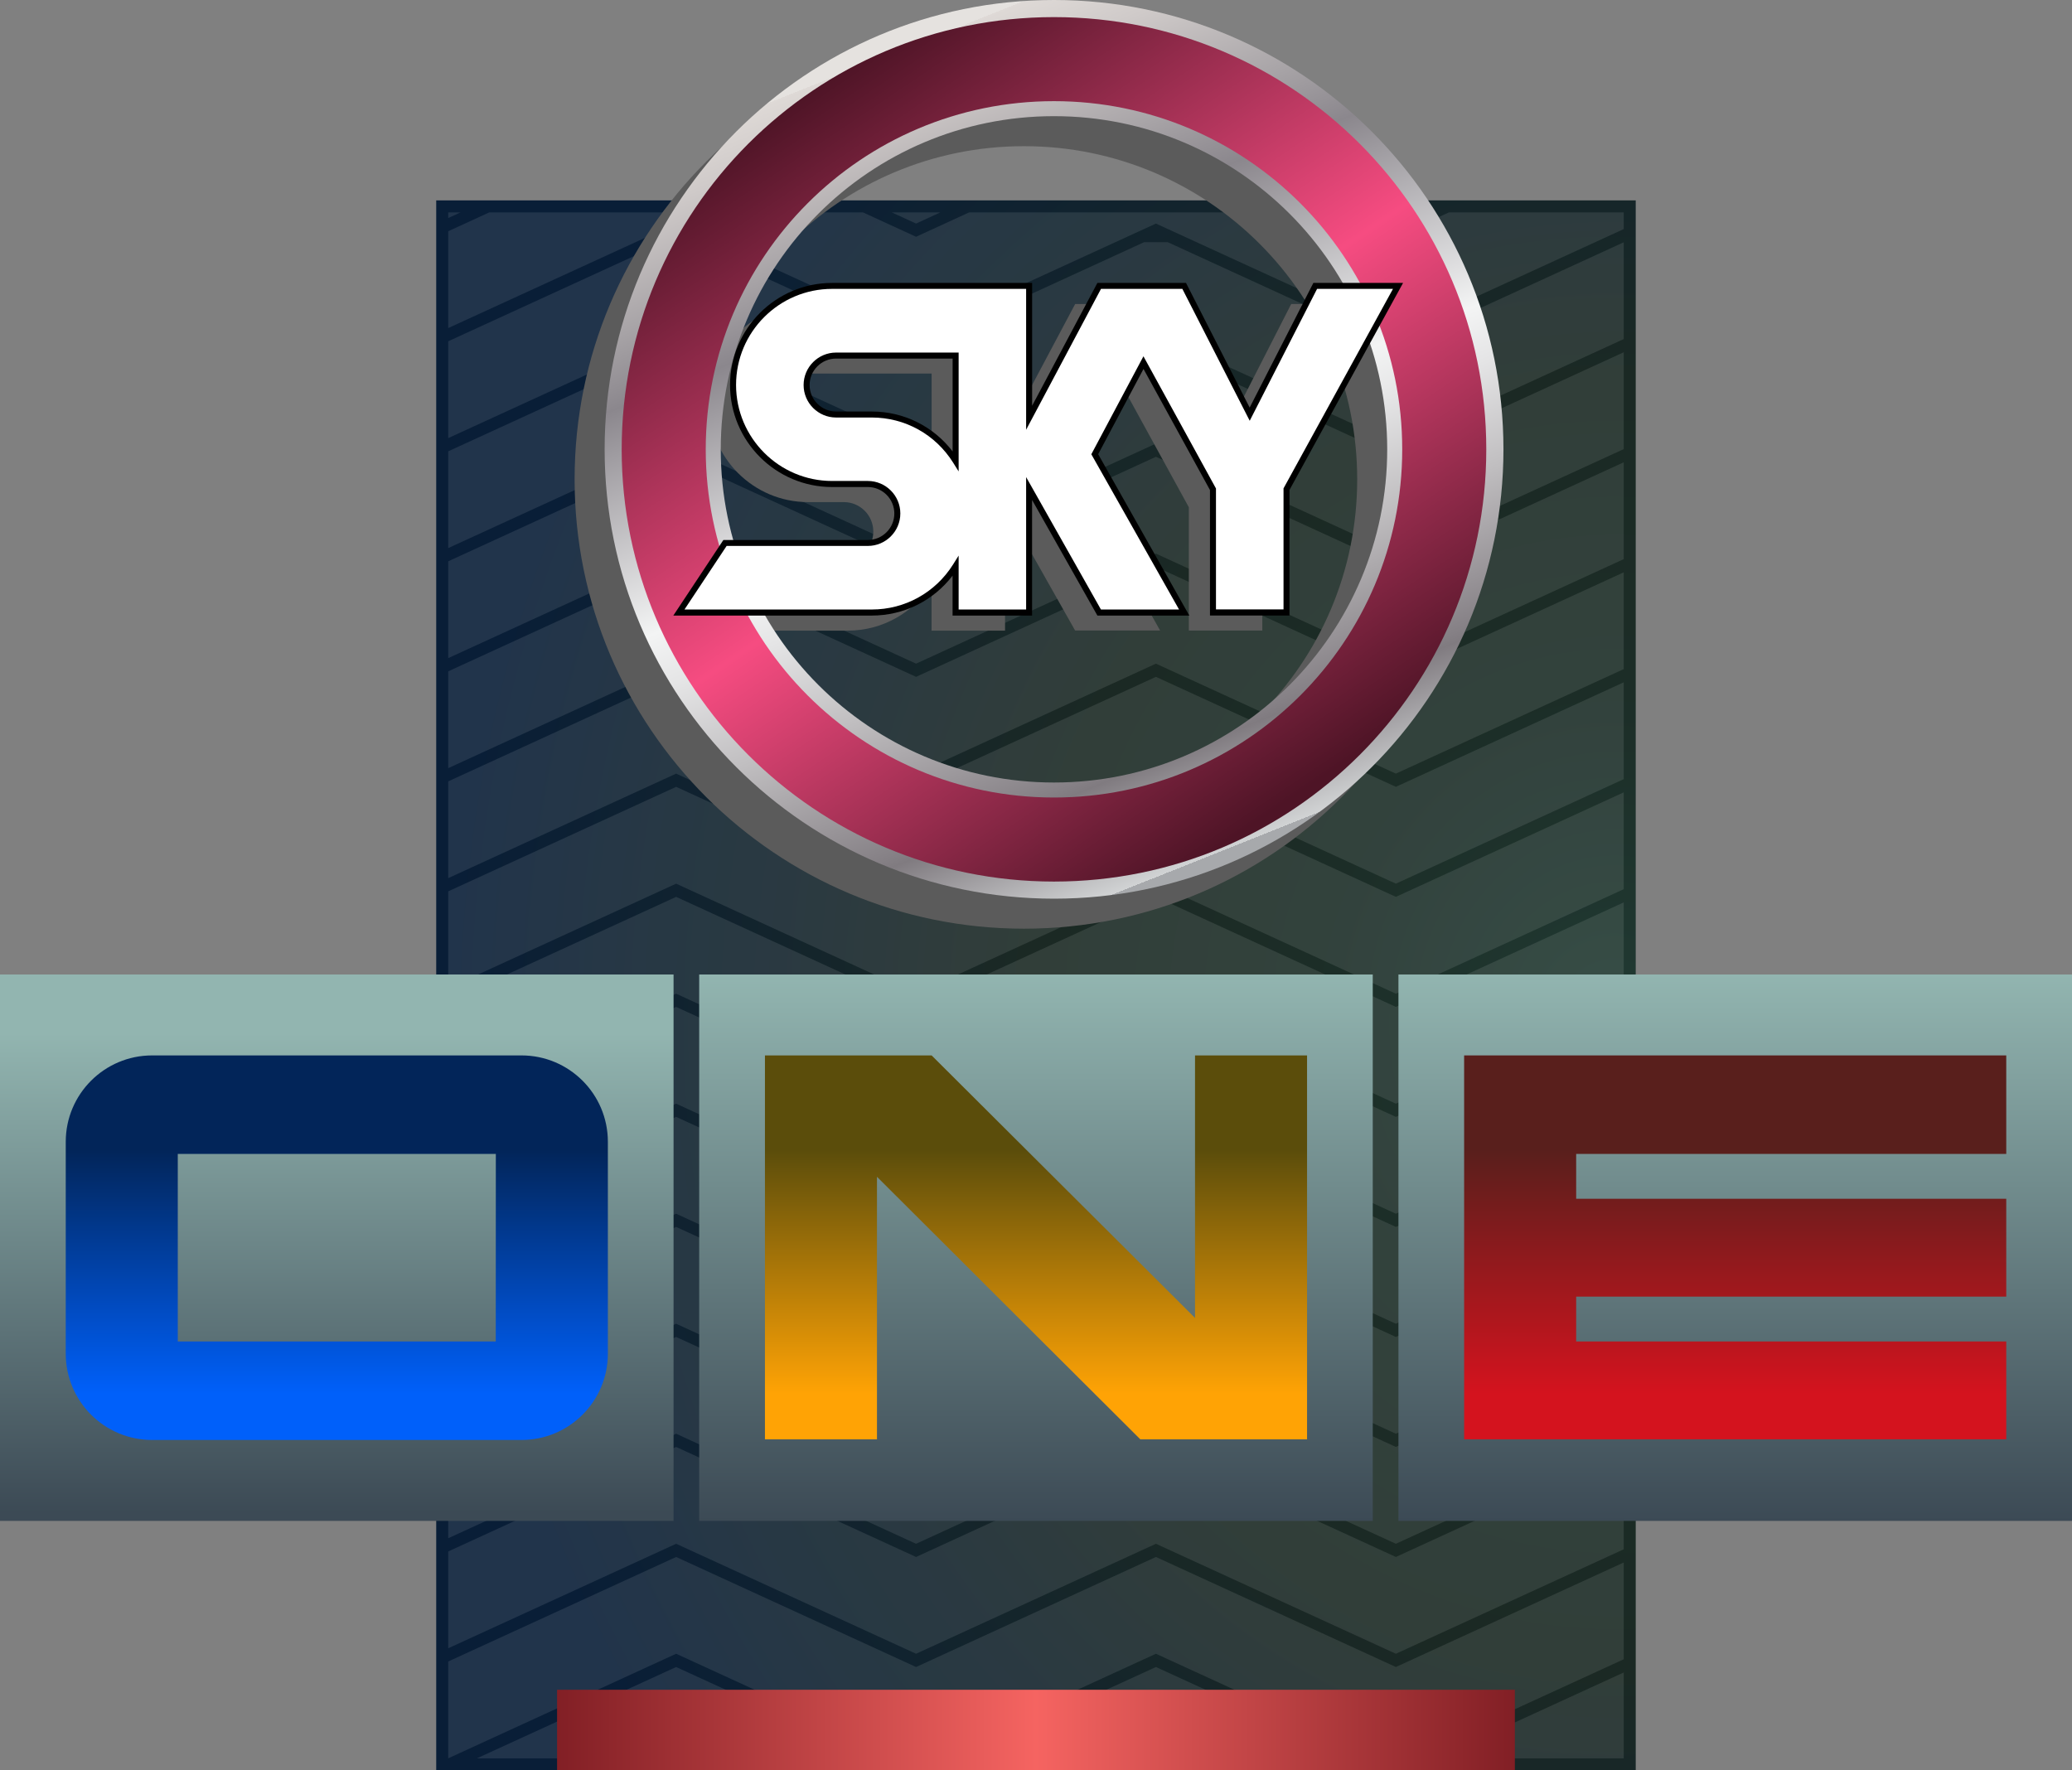
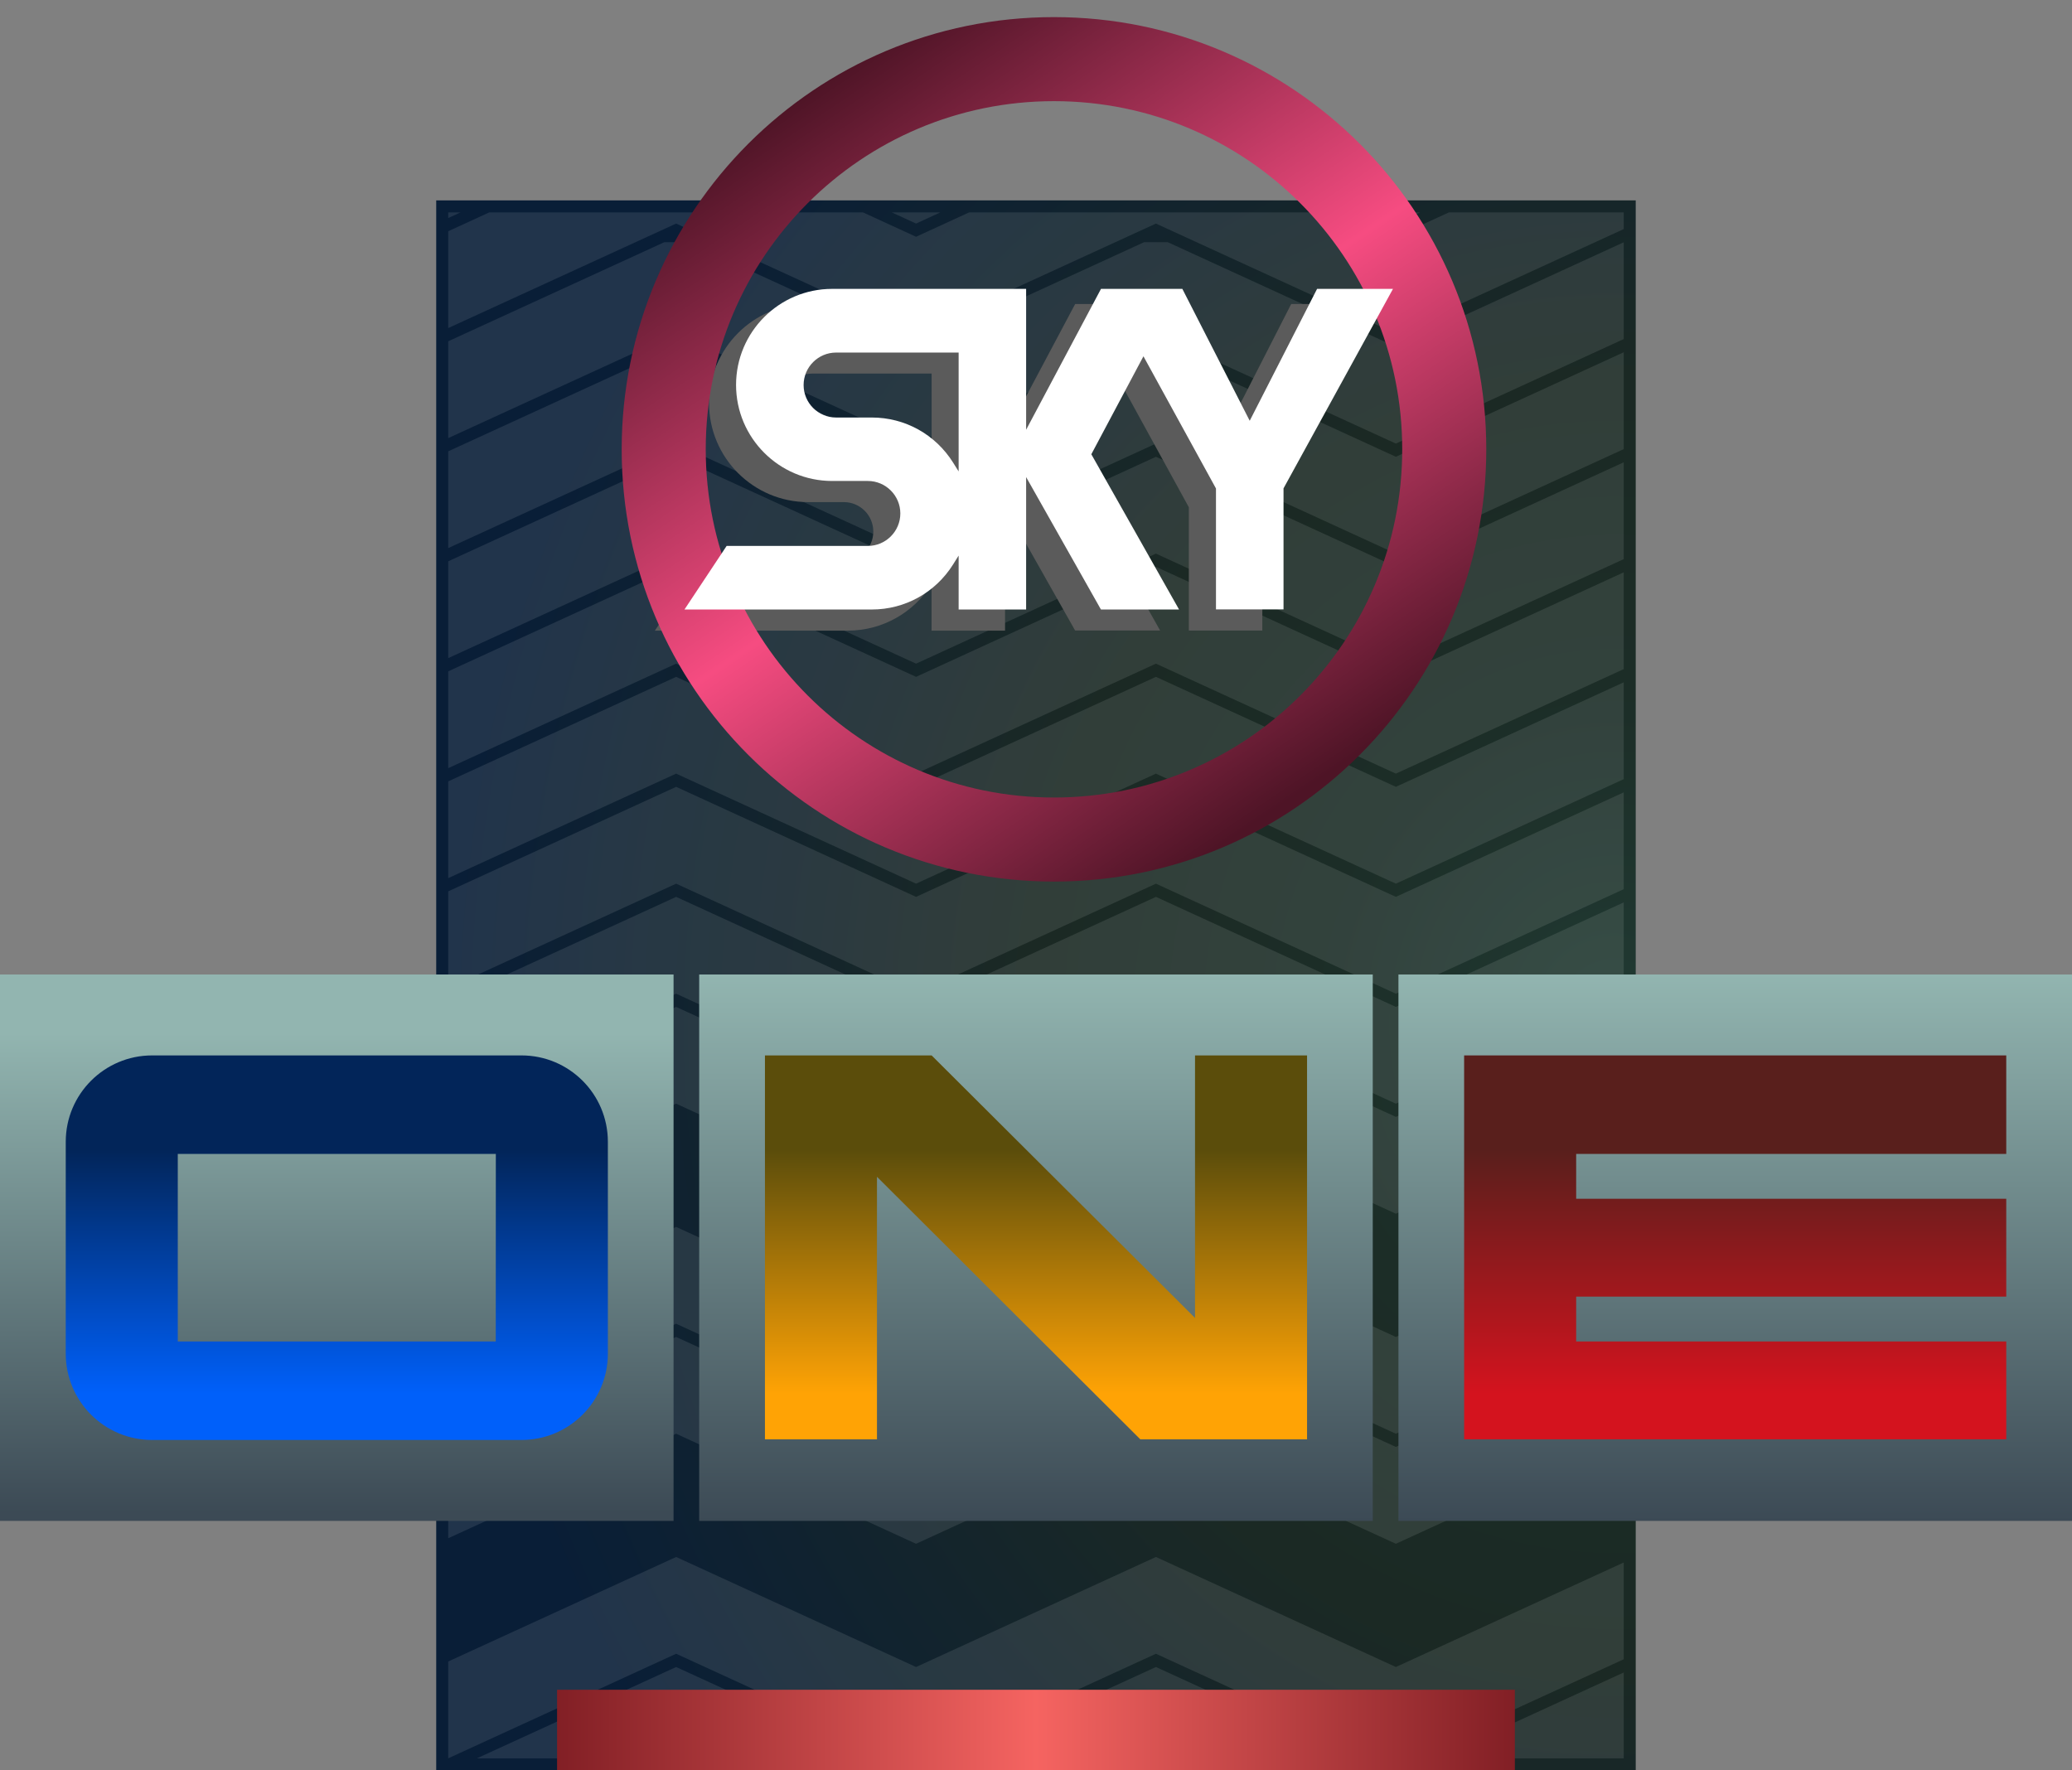
<svg xmlns="http://www.w3.org/2000/svg" version="1.1" id="Layer_1" x="0px" y="0px" viewBox="0 0 345.09 294.91" style="enable-background:new 0 0 345.09 294.91;" xml:space="preserve">
  <rect x="0" y="0" width="345.09" height="294.91" fill="#808080" stroke="none" />
  <style type="text/css">
	.st0{fill:url(#SVGID_1_);}
	.st1{opacity:0.1;fill:#FFFFFF;enable-background:new    ;}
	.st2{fill:url(#SVGID_2_);}
	.st3{fill:#5B5B5B;}
	.st4{fill:url(#SVGID_3_);}
	.st5{fill:url(#SVGID_4_);}
	.st6{fill:#FFFFFF;}
	.st7{fill:url(#SVGID_5_);}
	.st8{fill:url(#SVGID_6_);}
	.st9{fill:url(#SVGID_7_);}
	.st10{fill:url(#SVGID_8_);}
	.st11{fill:url(#SVGID_9_);}
	.st12{fill:url(#SVGID_10_);}
</style>
  <g>
    <g>
      <radialGradient id="SVGID_1_" cx="268.873" cy="111.751" r="194.889" gradientTransform="matrix(1 0 0 -1.098 0 293.422)" gradientUnits="userSpaceOnUse">
        <stop offset="0" style="stop-color:#213B34" />
        <stop offset="0.041" style="stop-color:#203831" />
        <stop offset="0.263" style="stop-color:#1C2D27" />
        <stop offset="0.5" style="stop-color:#1B2924" />
        <stop offset="1" style="stop-color:#091E37" />
      </radialGradient>
      <rect x="72.65" y="33.38" class="st0" width="199.78" height="261.53" />
      <polygon class="st1" points="192.52,259.36 152.57,277.69 112.61,259.36 74.65,276.77 74.65,292.9 112.61,275.48 150.6,292.91     154.53,292.91 192.52,275.48 230.52,292.91 234.44,292.91 270.43,276.4 270.43,260.28 232.48,277.69   " />
      <polygon class="st1" points="192.52,112.75 152.57,131.07 112.61,112.75 74.65,130.16 74.65,146.28 112.61,128.87 152.57,147.2     192.52,128.87 232.48,147.2 270.43,129.79 270.43,113.66 232.48,131.07   " />
      <polygon class="st1" points="192.52,76.09 152.57,94.42 112.61,76.09 74.65,93.5 74.65,109.63 112.61,92.22 152.57,110.55     192.52,92.22 232.48,110.55 270.43,93.14 270.43,77.01 232.48,94.42   " />
      <polygon class="st1" points="192.52,222.71 152.57,241.03 112.61,222.71 74.65,240.12 74.65,256.24 112.61,238.83 152.57,257.16     192.52,238.83 232.48,257.16 270.43,239.75 270.43,223.62 232.48,241.03   " />
      <polygon class="st1" points="192.52,149.4 152.57,167.73 112.61,149.4 74.65,166.81 74.65,182.94 112.61,165.53 152.57,183.85     192.52,165.53 232.48,183.85 270.43,166.44 270.43,150.32 232.48,167.73   " />
-       <polygon class="st1" points="192.52,186.05 152.57,204.38 112.61,186.05 74.65,203.46 74.65,219.59 112.61,202.18 152.57,220.51     192.52,202.18 232.48,220.51 270.43,203.1 270.43,186.97 232.48,204.38   " />
      <polygon class="st1" points="152.57,92.22 192.52,73.89 232.48,92.22 270.43,74.81 270.43,58.68 232.48,76.09 194.48,58.67     190.56,58.67 152.57,76.09 114.57,58.67 110.65,58.67 74.65,75.18 74.65,91.3 112.61,73.89   " />
      <polygon class="st1" points="152.57,73.89 192.52,55.57 232.48,73.89 270.43,56.48 270.43,40.36 232.48,57.77 194.48,40.34     190.56,40.34 152.57,57.77 114.57,40.34 110.65,40.34 74.65,56.85 74.65,72.98 112.61,55.57   " />
      <polygon class="st1" points="192.52,94.42 152.57,112.75 112.61,94.42 74.65,111.83 74.65,127.96 112.61,110.55 152.57,128.87     192.52,110.55 232.48,128.87 270.43,111.46 270.43,95.34 232.48,112.75   " />
      <polygon class="st1" points="192.52,131.07 152.57,149.4 112.61,131.07 74.65,148.48 74.65,164.61 112.61,147.2 152.57,165.53     192.52,147.2 232.48,165.53 270.43,148.12 270.43,131.99 232.48,149.4   " />
      <polygon class="st1" points="192.52,167.73 152.57,186.05 112.61,167.73 74.65,185.14 74.65,201.26 112.61,183.85 152.57,202.18     192.52,183.85 232.48,202.18 270.43,184.77 270.43,168.64 232.48,186.05   " />
      <polygon class="st1" points="192.52,204.38 152.57,222.71 112.61,204.38 74.65,221.79 74.65,237.92 112.61,220.51 152.57,238.83     192.52,220.51 232.48,238.83 270.43,221.42 270.43,205.3 232.48,222.71   " />
-       <polygon class="st1" points="192.52,241.03 152.57,259.36 112.61,241.03 74.65,258.44 74.65,274.57 112.61,257.16 152.57,275.48     192.52,257.16 232.48,275.48 270.43,258.08 270.43,241.95 232.48,259.36   " />
      <polygon class="st1" points="159.32,292.91 225.72,292.91 192.52,277.69   " />
      <polygon class="st1" points="270.43,292.91 270.43,278.6 239.24,292.91   " />
      <polygon class="st1" points="79.41,292.91 145.81,292.91 112.61,277.69   " />
      <polygon class="st1" points="241.32,35.38 232.48,39.44 223.64,35.38 161.41,35.38 152.57,39.44 143.73,35.38 81.49,35.38     74.65,38.52 74.65,54.65 112.61,37.24 152.57,55.57 192.52,37.24 232.48,55.57 270.43,38.16 270.43,35.38   " />
      <polygon class="st1" points="228.43,35.38 232.48,37.24 236.52,35.38   " />
      <polygon class="st1" points="148.52,35.38 152.57,37.24 156.61,35.38   " />
      <polygon class="st1" points="74.65,35.38 74.65,36.32 76.7,35.38   " />
    </g>
    <linearGradient id="SVGID_2_" gradientUnits="userSpaceOnUse" x1="92.779" y1="6.893" x2="252.299" y2="6.893" gradientTransform="matrix(1 0 0 -1 0 295.088)">
      <stop offset="0" style="stop-color:#821F25" />
      <stop offset="0.5" style="stop-color:#F56461" />
      <stop offset="1" style="stop-color:#821F25" />
    </linearGradient>
    <rect x="92.78" y="281.48" class="st2" width="159.52" height="13.43" />
  </g>
  <g>
    <path class="st3" d="M215.05,50.64l-10.91,21.37l-10.91-21.37h-14.16L167.4,72.6V50.64h-32.81c-9.11,0-16.5,7.39-16.5,16.5l0,0   c0,9.11,7.39,16.5,16.5,16.5h5.95c2.71,0,4.91,2.2,4.91,4.91l0,0c0,2.71-2.2,4.91-4.91,4.91h-23.79l-7.68,11.59h32.12   c5.89,0,11.05-3.1,13.96-7.74v7.74h12.24V84.37l11.67,20.66h14.16l-14.9-26.37l8.11-15.26L198,84.5v20.54h12.24V84.5l18.58-33.86   H215.05z M155.16,79.79c-2.92-4.65-8.07-7.74-13.96-7.74h-5.95c-2.71,0-4.91-2.2-4.91-4.91l0,0c0-2.71,2.2-4.91,4.91-4.91h19.91   C155.16,62.23,155.16,79.79,155.16,79.79z" />
-     <path class="st3" d="M170.54,5C129.21,5,95.7,38.51,95.7,79.85s33.51,74.85,74.85,74.85s74.85-33.51,74.85-74.85   C245.39,38.51,211.88,5,170.54,5z M170.54,135.35c-30.65,0-55.5-24.85-55.5-55.5s24.85-55.5,55.5-55.5s55.5,24.85,55.5,55.5   S201.2,135.35,170.54,135.35z" />
    <g>
      <linearGradient id="SVGID_3_" gradientUnits="userSpaceOnUse" x1="149.147" y1="286.367" x2="202.422" y2="152.917" gradientTransform="matrix(1 0 0 -1 0 295.088)">
        <stop offset="0" style="stop-color:#E5E2DF" />
        <stop offset="0" style="stop-color:#DED9D6" />
        <stop offset="0.063" style="stop-color:#CFCAC9" />
        <stop offset="0.183" style="stop-color:#A8A4A7" />
        <stop offset="0.264" style="stop-color:#8B878D" />
        <stop offset="0.522" style="stop-color:#F3F4F4" />
        <stop offset="0.584" style="stop-color:#E5E5E6" />
        <stop offset="0.703" style="stop-color:#C0BEC0" />
        <stop offset="0.865" style="stop-color:#858085" />
        <stop offset="0.876" style="stop-color:#807B80" />
        <stop offset="1" style="stop-color:#D1D3D4" />
        <stop offset="1" style="stop-color:#A7A9AC" />
      </linearGradient>
-       <path class="st4" d="M175.54,0c-41.33,0-74.84,33.51-74.84,74.85s33.51,74.85,74.85,74.85s74.85-33.51,74.85-74.85    C250.39,33.51,216.88,0,175.54,0z M175.54,130.35c-30.65,0-55.5-24.85-55.5-55.5s24.85-55.5,55.5-55.5s55.5,24.85,55.5,55.5    S206.2,130.35,175.54,130.35z" />
      <linearGradient id="SVGID_4_" gradientUnits="userSpaceOnUse" x1="135.126" y1="280.177" x2="214.833" y2="161.967" gradientTransform="matrix(1 0 0 -1 0 295.088)">
        <stop offset="0" style="stop-color:#4E1426" />
        <stop offset="0.5" style="stop-color:#F64C81" />
        <stop offset="1" style="stop-color:#4E1426" />
      </linearGradient>
      <path class="st5" d="M175.54,2.85c-39.76,0-72,32.24-72,72s32.24,72,72,72s72-32.24,72-72C247.54,35.08,215.31,2.85,175.54,2.85z     M175.54,132.85c-32.03,0-58-25.97-58-58s25.97-58,58-58s58,25.97,58,58S207.58,132.85,175.54,132.85z" />
    </g>
    <g>
-       <path d="M201.52,102.54V81.63l-11.07-20.17l-7.55,14.2l15.18,26.88h-15.31l-10.88-19.26v19.26h-13.24v-6.65    c-3.21,4.19-8.13,6.65-13.46,6.65h-33.05l8.34-12.59h24.06c2.43,0,4.41-1.98,4.41-4.41s-1.98-4.41-4.41-4.41h-5.95    c-9.37,0-17-7.63-17-17s7.63-17,17-17h33.31v20.46l10.87-20.46h14.76l10.6,20.77l10.61-20.77h14.94l-18.92,34.49v20.91h-13.24    V102.54z M139.25,59.73c-2.43,0-4.41,1.98-4.41,4.41s1.98,4.41,4.41,4.41h5.95c5.33,0,10.25,2.46,13.46,6.65V59.73H139.25z" />
      <path class="st6" d="M202.52,101.54V81.37l-12.08-22.02l-8.68,16.32l14.61,25.86h-13.01L170.9,79.47v22.06h-11.24v-8.98    l-0.92,1.47c-2.95,4.7-8.02,7.51-13.54,7.51H114l7.02-10.59h23.52c2.98,0,5.41-2.43,5.41-5.41s-2.43-5.41-5.41-5.41h-5.95    c-8.82,0-16-7.18-16-16s7.18-16,16-16h32.31v23.47l12.47-23.47h13.55l11.22,21.97l11.22-21.97H232l-18.23,33.23v20.16h-11.25    V101.54z M139.25,58.73c-2.98,0-5.41,2.43-5.41,5.41c0,2.98,2.43,5.41,5.41,5.41h5.95c5.53,0,10.59,2.81,13.54,7.51l0.92,1.47    v-19.8C159.66,58.73,139.25,58.73,139.25,58.73z" />
    </g>
  </g>
  <g>
    <g>
      <linearGradient id="SVGID_5_" gradientUnits="userSpaceOnUse" x1="56.091" y1="43.118" x2="56.091" y2="123.013" gradientTransform="matrix(1 0 0 -1 0 295.088)">
        <stop offset="0" style="stop-color:#3C4A55" />
        <stop offset="1" style="stop-color:#92B5B0" />
      </linearGradient>
      <rect x="0" y="162.33" class="st7" width="112.18" height="91.02" />
      <linearGradient id="SVGID_6_" gradientUnits="userSpaceOnUse" x1="56.091" y1="103.485" x2="56.091" y2="62.886" gradientTransform="matrix(1 0 0 -1 0 295.088)">
        <stop offset="0" style="stop-color:#022559" />
        <stop offset="1" style="stop-color:#0060FA" />
      </linearGradient>
      <path class="st8" d="M10.95,190.2v35.28c0,7.95,6.44,14.39,14.39,14.39h61.51c7.95,0,14.39-6.44,14.39-14.39V190.2    c0-7.95-6.44-14.39-14.39-14.39H25.34C17.39,175.81,10.95,182.26,10.95,190.2z M82.57,223.46H29.61v-31.24h52.97    C82.57,192.22,82.57,223.46,82.57,223.46z" />
    </g>
    <g>
      <linearGradient id="SVGID_7_" gradientUnits="userSpaceOnUse" x1="172.544" y1="41.738" x2="172.544" y2="132.758" gradientTransform="matrix(1 0 0 -1 0 295.088)">
        <stop offset="0" style="stop-color:#3C4A55" />
        <stop offset="1" style="stop-color:#92B5B0" />
      </linearGradient>
      <rect x="116.45" y="162.33" class="st9" width="112.18" height="91.02" />
      <linearGradient id="SVGID_8_" gradientUnits="userSpaceOnUse" x1="172.544" y1="103.485" x2="172.544" y2="62.886" gradientTransform="matrix(1 0 0 -1 0 295.088)">
        <stop offset="0" style="stop-color:#5B4D0B" />
        <stop offset="1" style="stop-color:#FFA305" />
      </linearGradient>
      <polygon class="st10" points="199.03,175.81 199.03,219.54 155.16,175.81 127.4,175.81 127.4,239.76 146.06,239.76 146.06,196.03     189.92,239.76 217.69,239.76 217.69,175.81   " />
    </g>
    <g>
      <linearGradient id="SVGID_9_" gradientUnits="userSpaceOnUse" x1="288.997" y1="41.738" x2="288.997" y2="132.758" gradientTransform="matrix(1 0 0 -1 0 295.088)">
        <stop offset="0" style="stop-color:#3C4A55" />
        <stop offset="1" style="stop-color:#92B5B0" />
      </linearGradient>
      <rect x="232.91" y="162.33" class="st11" width="112.18" height="91.02" />
      <linearGradient id="SVGID_10_" gradientUnits="userSpaceOnUse" x1="288.997" y1="103.485" x2="288.997" y2="62.886" gradientTransform="matrix(1 0 0 -1 0 295.088)">
        <stop offset="0" style="stop-color:#591F1C" />
        <stop offset="1" style="stop-color:#D4131E" />
      </linearGradient>
      <polygon class="st12" points="334.14,192.22 334.14,175.81 243.85,175.81 243.85,239.76 334.14,239.76 334.14,223.46     262.51,223.46 262.51,215.99 334.14,215.99 334.14,199.69 262.51,199.69 262.51,192.22   " />
    </g>
  </g>
</svg>